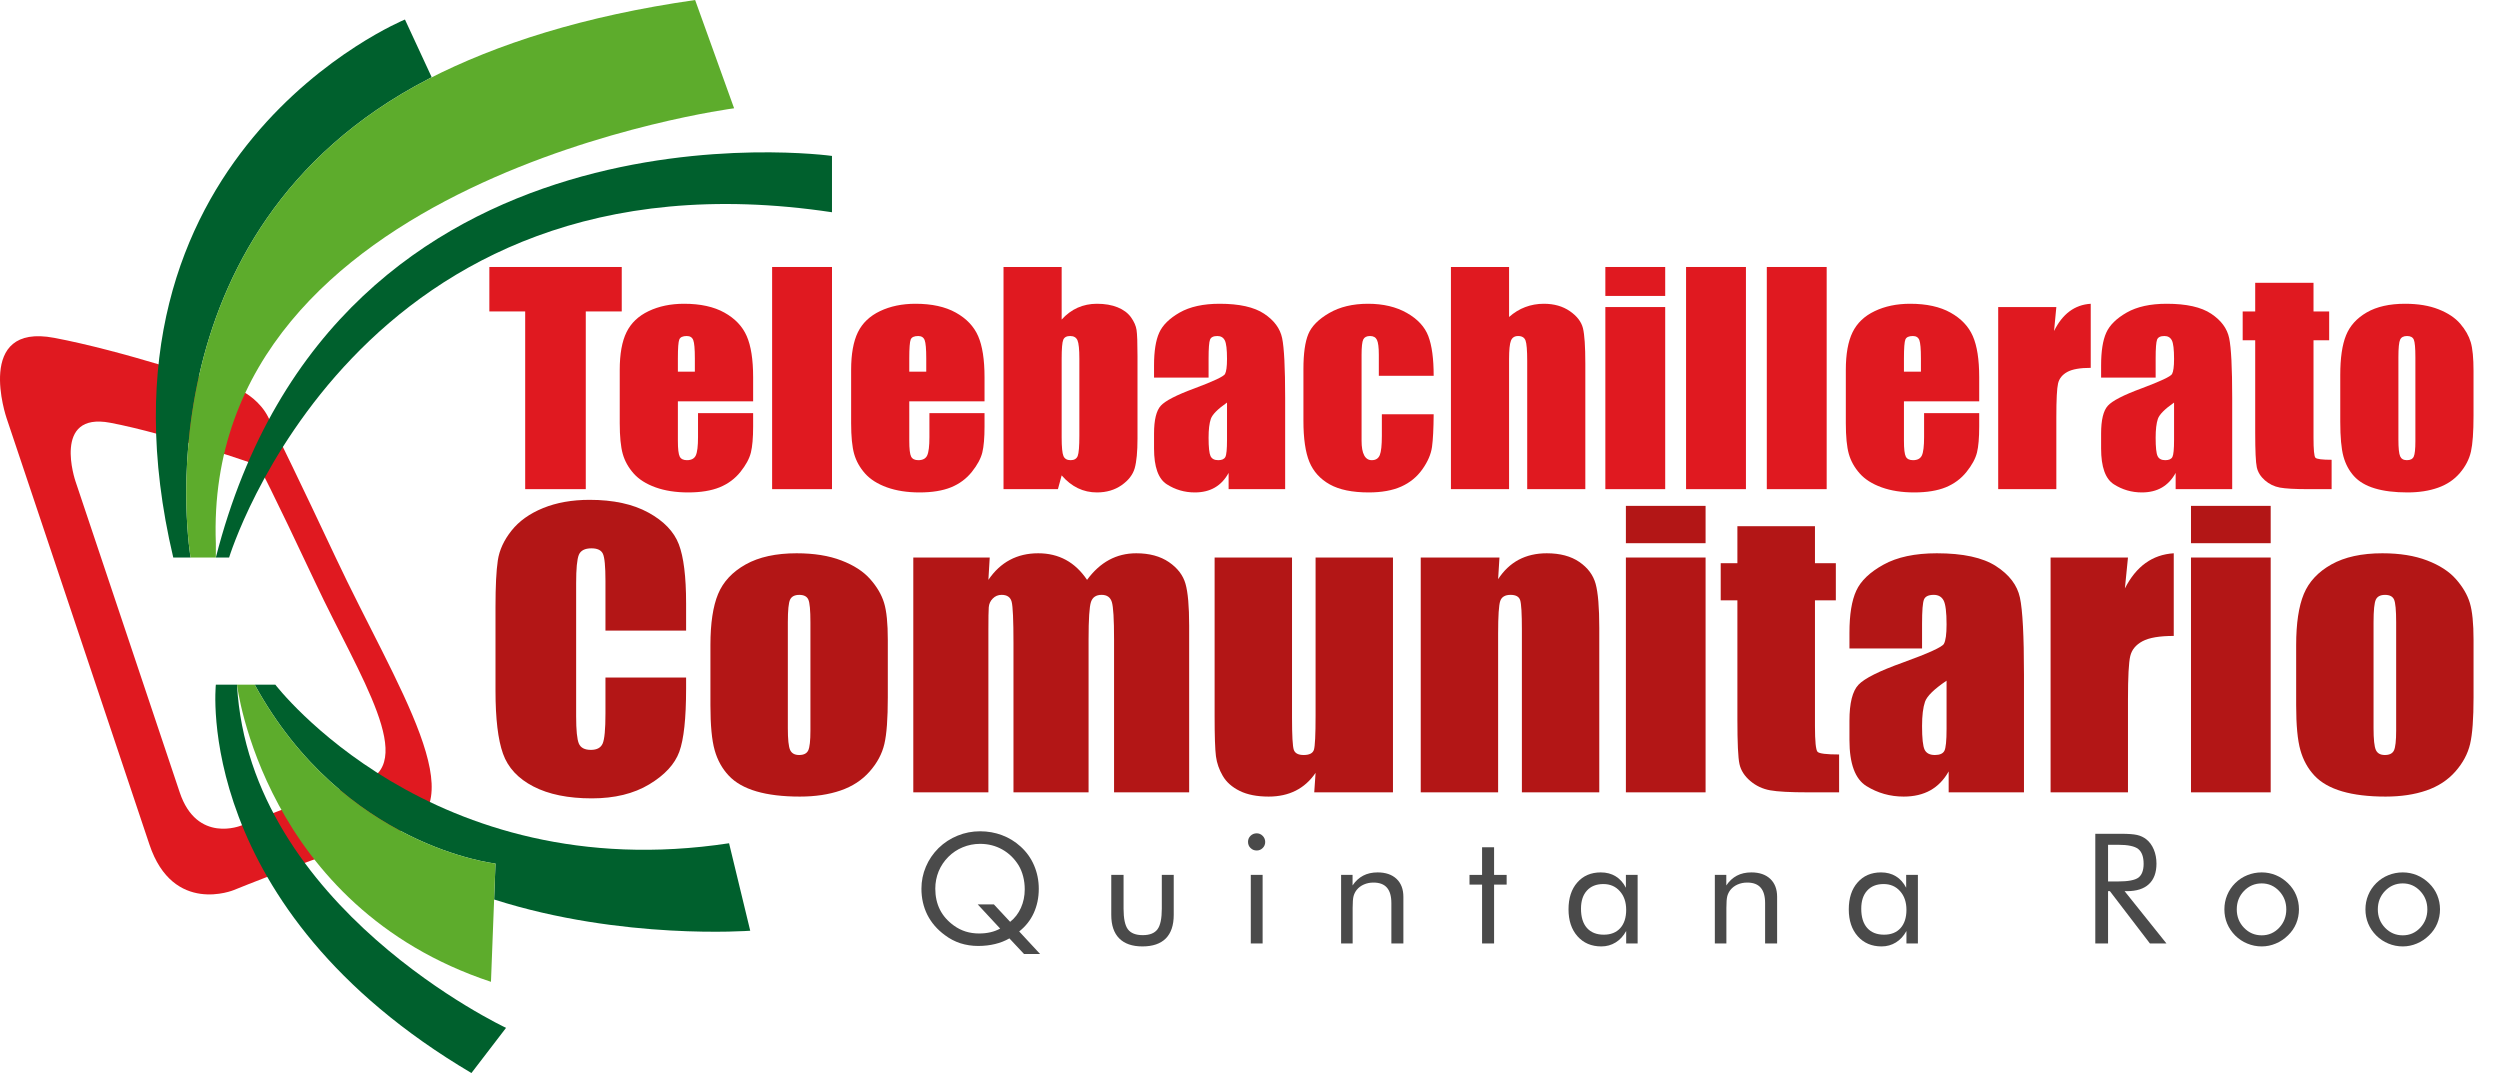
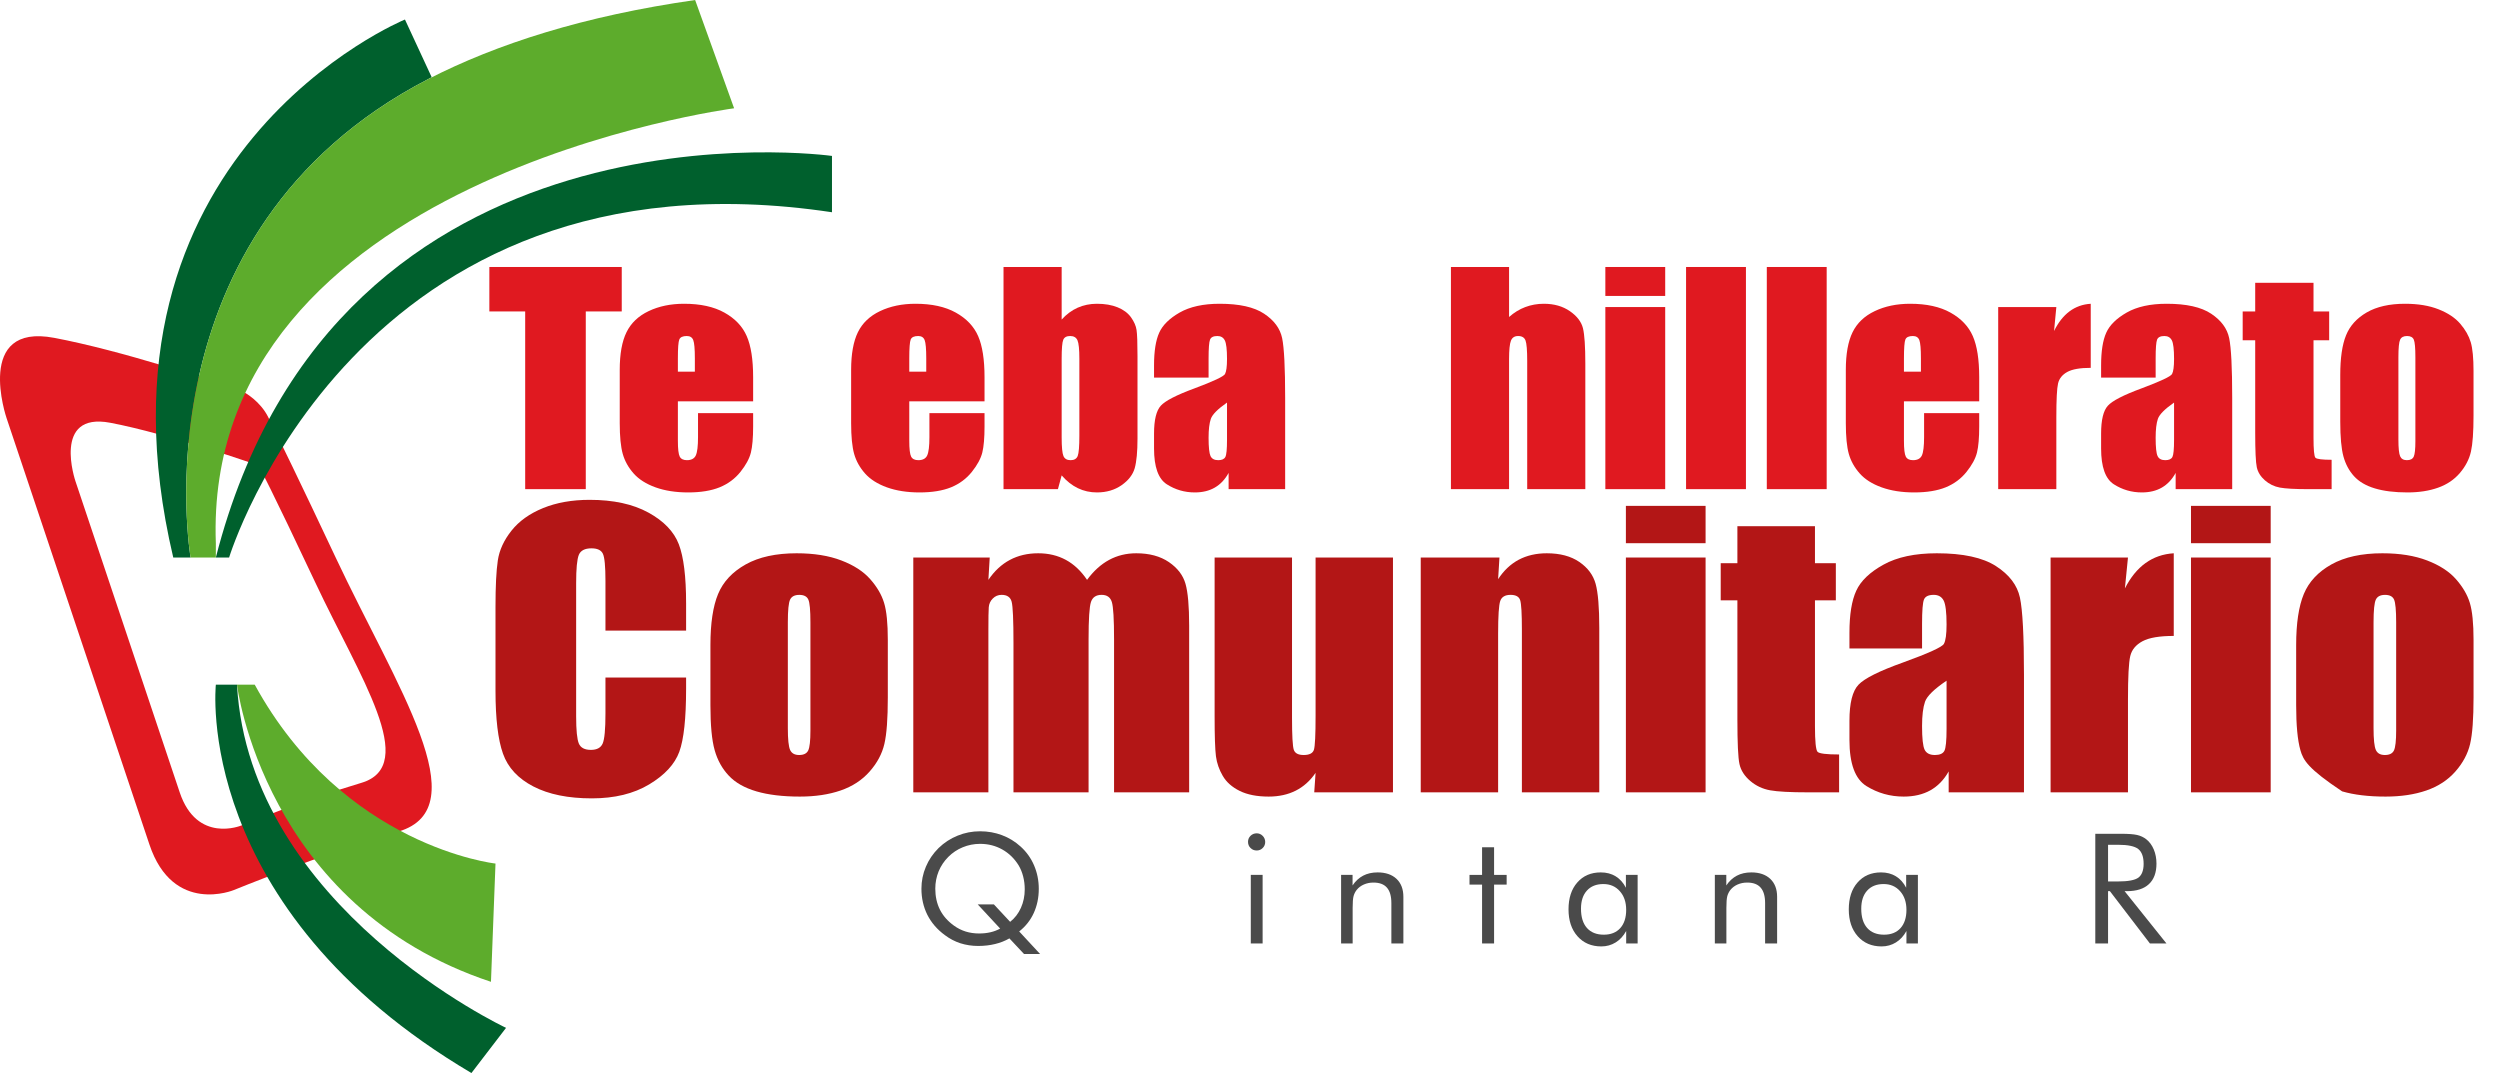
<svg xmlns="http://www.w3.org/2000/svg" xmlns:xlink="http://www.w3.org/1999/xlink" width="422.75pt" height="181.45pt" viewBox="0 0 422.75 181.45" version="1.1">
  <defs>
    <g>
      <symbol overflow="visible" id="glyph0-0">
        <path style="stroke:none;" d="M 1.297 4.594 L 1.297 -18.297 L 14.266 -18.297 L 14.266 4.594 Z M 2.75 3.141 L 12.828 3.141 L 12.828 -16.844 L 2.75 -16.844 Z M 2.75 3.141 " />
      </symbol>
      <symbol overflow="visible" id="glyph0-1">
        <path style="stroke:none;" d="M 13.625 -6.609 L 16.375 -3.656 C 17.164 -4.277 17.773 -5.07 18.203 -6.031 C 18.629 -6.988 18.844 -8.031 18.844 -9.156 C 18.844 -9.914 18.754 -10.641 18.578 -11.328 C 18.398 -12.023 18.145 -12.648 17.812 -13.203 C 17.102 -14.355 16.18 -15.254 15.047 -15.891 C 13.922 -16.523 12.668 -16.844 11.297 -16.844 C 10.266 -16.844 9.285 -16.648 8.359 -16.266 C 7.441 -15.891 6.629 -15.348 5.922 -14.641 C 5.211 -13.93 4.664 -13.113 4.281 -12.188 C 3.906 -11.258 3.719 -10.285 3.719 -9.266 C 3.719 -7.953 3.977 -6.77 4.5 -5.719 C 5.027 -4.676 5.82 -3.773 6.875 -3.016 C 7.477 -2.578 8.141 -2.242 8.859 -2.016 C 9.574 -1.797 10.328 -1.688 11.109 -1.688 C 11.805 -1.688 12.445 -1.754 13.031 -1.891 C 13.621 -2.023 14.176 -2.234 14.688 -2.516 L 10.891 -6.609 Z M 21.438 1.781 L 18.719 1.781 L 16.25 -0.859 C 15.508 -0.43 14.699 -0.113 13.828 0.094 C 12.953 0.309 11.996 0.422 10.969 0.422 C 9.926 0.422 8.926 0.27 7.969 -0.031 C 7.02 -0.34 6.145 -0.801 5.344 -1.406 C 4.039 -2.363 3.051 -3.508 2.375 -4.844 C 1.707 -6.184 1.375 -7.66 1.375 -9.266 C 1.375 -10.555 1.625 -11.789 2.125 -12.969 C 2.621 -14.152 3.344 -15.211 4.281 -16.141 C 5.227 -17.055 6.301 -17.754 7.5 -18.234 C 8.695 -18.723 9.961 -18.969 11.297 -18.969 C 12.605 -18.969 13.844 -18.746 15 -18.312 C 16.152 -17.883 17.203 -17.242 18.141 -16.391 C 19.137 -15.492 19.898 -14.43 20.422 -13.203 C 20.949 -11.973 21.219 -10.648 21.219 -9.234 C 21.219 -7.754 20.934 -6.395 20.375 -5.156 C 19.812 -3.926 18.988 -2.883 17.906 -2.031 Z M 21.438 1.781 " />
      </symbol>
      <symbol overflow="visible" id="glyph0-2">
-         <path style="stroke:none;" d="M 3.891 -11.594 L 3.891 -5.891 C 3.891 -4.223 4.133 -3.055 4.625 -2.391 C 5.121 -1.734 5.961 -1.406 7.141 -1.406 C 8.305 -1.406 9.133 -1.734 9.625 -2.391 C 10.113 -3.043 10.359 -4.211 10.359 -5.891 L 10.359 -11.594 L 12.375 -11.594 L 12.375 -4.828 C 12.375 -3.078 11.926 -1.746 11.031 -0.844 C 10.133 0.051 8.816 0.5 7.078 0.5 C 5.359 0.5 4.051 0.043 3.156 -0.859 C 2.258 -1.762 1.812 -3.086 1.812 -4.828 L 1.812 -11.594 Z M 3.891 -11.594 " />
-       </symbol>
+         </symbol>
      <symbol overflow="visible" id="glyph0-3">
        <path style="stroke:none;" d="M 1.656 -17.188 C 1.656 -17.582 1.797 -17.922 2.078 -18.203 C 2.367 -18.48 2.719 -18.625 3.125 -18.625 C 3.52 -18.625 3.859 -18.477 4.141 -18.188 C 4.418 -17.906 4.562 -17.559 4.562 -17.156 C 4.562 -16.758 4.418 -16.418 4.141 -16.141 C 3.859 -15.859 3.52 -15.719 3.125 -15.719 C 2.719 -15.719 2.367 -15.859 2.078 -16.141 C 1.797 -16.418 1.656 -16.77 1.656 -17.188 Z M 2.125 0 L 2.125 -11.594 L 4.125 -11.594 L 4.125 0 Z M 2.125 0 " />
      </symbol>
      <symbol overflow="visible" id="glyph0-4">
        <path style="stroke:none;" d="M 2.031 0 L 2.031 -11.594 L 3.969 -11.594 L 3.969 -9.812 C 4.465 -10.551 5.066 -11.102 5.766 -11.469 C 6.461 -11.832 7.273 -12.016 8.203 -12.016 C 9.566 -12.016 10.633 -11.648 11.406 -10.922 C 12.176 -10.191 12.562 -9.18 12.562 -7.891 L 12.562 0 L 10.531 0 L 10.531 -6.828 C 10.531 -8.004 10.277 -8.875 9.781 -9.438 C 9.289 -10.008 8.527 -10.297 7.5 -10.297 C 6.906 -10.297 6.363 -10.184 5.875 -9.969 C 5.395 -9.758 4.992 -9.457 4.672 -9.062 C 4.43 -8.758 4.254 -8.41 4.141 -8.016 C 4.035 -7.629 3.984 -6.957 3.984 -6 L 3.984 0 Z M 2.031 0 " />
      </symbol>
      <symbol overflow="visible" id="glyph0-5">
        <path style="stroke:none;" d="M 2.328 -9.953 L 0.203 -9.953 L 0.203 -11.594 L 2.328 -11.594 L 2.328 -16.266 L 4.359 -16.266 L 4.359 -11.594 L 6.484 -11.594 L 6.484 -9.953 L 4.359 -9.953 L 4.359 0 L 2.328 0 Z M 2.328 -9.953 " />
      </symbol>
      <symbol overflow="visible" id="glyph0-6">
        <path style="stroke:none;" d="M 10.891 -5.688 C 10.891 -6.996 10.527 -8.051 9.812 -8.844 C 9.102 -9.645 8.176 -10.047 7.031 -10.047 C 5.844 -10.047 4.914 -9.676 4.25 -8.938 C 3.582 -8.207 3.25 -7.184 3.25 -5.875 C 3.25 -4.469 3.582 -3.383 4.25 -2.625 C 4.926 -1.863 5.879 -1.484 7.109 -1.484 C 8.293 -1.484 9.223 -1.852 9.891 -2.594 C 10.555 -3.332 10.891 -4.363 10.891 -5.688 Z M 12.828 -11.594 L 12.828 0 L 10.891 0 L 10.891 -2.109 C 10.43 -1.266 9.836 -0.617 9.109 -0.172 C 8.391 0.273 7.582 0.5 6.688 0.5 C 5.02 0.5 3.676 -0.07 2.656 -1.219 C 1.645 -2.363 1.141 -3.879 1.141 -5.766 C 1.141 -7.668 1.633 -9.188 2.625 -10.312 C 3.613 -11.445 4.938 -12.016 6.594 -12.016 C 7.559 -12.016 8.398 -11.793 9.109 -11.359 C 9.824 -10.922 10.406 -10.273 10.844 -9.422 L 10.844 -11.594 Z M 12.828 -11.594 " />
      </symbol>
      <symbol overflow="visible" id="glyph0-7">
        <path style="stroke:none;" d="" />
      </symbol>
      <symbol overflow="visible" id="glyph0-8">
        <path style="stroke:none;" d="M 2.234 0 L 2.234 -18.547 L 6.594 -18.547 C 7.832 -18.547 8.738 -18.477 9.312 -18.344 C 9.895 -18.207 10.406 -17.965 10.844 -17.625 C 11.395 -17.195 11.82 -16.617 12.125 -15.891 C 12.426 -15.172 12.578 -14.371 12.578 -13.5 C 12.578 -11.977 12.148 -10.82 11.297 -10.031 C 10.453 -9.238 9.211 -8.844 7.578 -8.844 L 7.188 -8.844 L 14.266 0 L 11.469 0 L 4.703 -8.844 L 4.391 -8.844 L 4.391 0 Z M 4.391 -16.688 L 4.391 -10.484 L 6.062 -10.484 C 7.789 -10.484 8.945 -10.703 9.531 -11.141 C 10.113 -11.586 10.406 -12.363 10.406 -13.469 C 10.406 -14.652 10.102 -15.488 9.5 -15.969 C 8.906 -16.445 7.758 -16.688 6.062 -16.688 Z M 4.391 -16.688 " />
      </symbol>
      <symbol overflow="visible" id="glyph0-9">
-         <path style="stroke:none;" d="M 3.188 -5.766 C 3.188 -4.535 3.598 -3.492 4.422 -2.641 C 5.242 -1.797 6.238 -1.375 7.406 -1.375 C 8.559 -1.375 9.539 -1.797 10.344 -2.641 C 11.152 -3.492 11.562 -4.535 11.562 -5.766 C 11.562 -6.992 11.152 -8.031 10.344 -8.875 C 9.539 -9.727 8.559 -10.156 7.406 -10.156 C 6.227 -10.156 5.227 -9.727 4.406 -8.875 C 3.594 -8.031 3.188 -6.992 3.188 -5.766 Z M 1.094 -5.766 C 1.094 -6.617 1.25 -7.422 1.562 -8.172 C 1.871 -8.93 2.328 -9.609 2.922 -10.203 C 3.523 -10.793 4.207 -11.242 4.969 -11.547 C 5.727 -11.855 6.539 -12.016 7.406 -12.016 C 8.246 -12.016 9.047 -11.855 9.797 -11.547 C 10.555 -11.234 11.242 -10.773 11.859 -10.172 C 12.461 -9.586 12.922 -8.914 13.234 -8.156 C 13.543 -7.406 13.703 -6.605 13.703 -5.766 C 13.703 -4.922 13.543 -4.121 13.234 -3.375 C 12.922 -2.625 12.461 -1.957 11.859 -1.375 C 11.242 -0.77 10.551 -0.305 9.781 0.016 C 9.02 0.336 8.227 0.5 7.406 0.5 C 6.551 0.5 5.738 0.336 4.969 0.016 C 4.207 -0.293 3.523 -0.75 2.922 -1.344 C 2.328 -1.945 1.871 -2.617 1.562 -3.359 C 1.25 -4.105 1.094 -4.91 1.094 -5.766 Z M 1.094 -5.766 " />
-       </symbol>
+         </symbol>
    </g>
    <clipPath id="clip1">
      <path d="M 36 115 L 86 115 L 86 181.449 L 36 181.449 Z M 36 115 " />
    </clipPath>
  </defs>
  <g id="surface1">
    <path style=" stroke:none;fill-rule:nonzero;fill:rgb(70.2%,8.6%,8.6%);fill-opacity:1;" d="M 116.02 106.637 L 102.383 106.637 L 102.383 98.215 C 102.383 95.77 102.238 94.238 101.945 93.633 C 101.656 93.027 101.012 92.723 100.02 92.723 C 98.895 92.723 98.184 93.094 97.879 93.828 C 97.578 94.566 97.426 96.164 97.426 98.617 L 97.426 121.117 C 97.426 123.473 97.578 125.008 97.879 125.727 C 98.184 126.445 98.863 126.805 99.922 126.805 C 100.938 126.805 101.602 126.445 101.914 125.723 C 102.227 125.004 102.383 123.312 102.383 120.656 L 102.383 114.566 L 116.02 114.566 L 116.02 116.453 C 116.02 121.469 115.637 125.023 114.871 127.121 C 114.105 129.219 112.41 131.059 109.785 132.637 C 107.16 134.215 103.926 135.004 100.086 135.004 C 96.086 135.004 92.793 134.336 90.203 132.996 C 87.613 131.66 85.895 129.812 85.055 127.445 C 84.211 125.082 83.789 121.527 83.789 116.781 L 83.789 102.629 C 83.789 99.137 83.918 96.52 84.18 94.773 C 84.438 93.027 85.211 91.348 86.496 89.73 C 87.781 88.113 89.559 86.844 91.84 85.914 C 94.117 84.988 96.734 84.523 99.695 84.523 C 103.711 84.523 107.023 85.238 109.641 86.676 C 112.254 88.109 113.969 89.898 114.789 92.039 C 115.609 94.18 116.02 97.512 116.02 102.035 " />
    <path style=" stroke:none;fill-rule:nonzero;fill:rgb(70.2%,8.6%,8.6%);fill-opacity:1;" d="M 137.043 105.23 C 137.043 103.195 136.926 101.914 136.688 101.387 C 136.449 100.855 135.941 100.594 135.164 100.594 C 134.387 100.594 133.871 100.855 133.609 101.387 C 133.352 101.914 133.223 103.195 133.223 105.23 L 133.223 123.152 C 133.223 125.027 133.352 126.25 133.609 126.82 C 133.871 127.387 134.379 127.672 135.133 127.672 C 135.91 127.672 136.422 127.414 136.672 126.895 C 136.918 126.375 137.043 125.258 137.043 123.543 Z M 150.129 108.223 L 150.129 117.945 C 150.129 121.52 149.938 124.137 149.547 125.801 C 149.16 127.469 148.328 129.023 147.051 130.469 C 145.777 131.914 144.145 132.984 142.145 133.672 C 140.148 134.359 137.855 134.703 135.262 134.703 C 132.367 134.703 129.918 134.41 127.91 133.82 C 125.898 133.23 124.34 132.344 123.23 131.156 C 122.113 129.969 121.32 128.535 120.848 126.848 C 120.371 125.164 120.133 122.637 120.133 119.266 L 120.133 109.09 C 120.133 105.398 120.566 102.516 121.43 100.441 C 122.293 98.367 123.848 96.703 126.094 95.445 C 128.34 94.188 131.215 93.559 134.711 93.559 C 137.648 93.559 140.172 93.965 142.273 94.773 C 144.379 95.578 146.004 96.633 147.148 97.93 C 148.297 99.227 149.078 100.562 149.496 101.938 C 149.922 103.316 150.129 105.41 150.129 108.223 " />
    <path style=" stroke:none;fill-rule:nonzero;fill:rgb(70.2%,8.6%,8.6%);fill-opacity:1;" d="M 167.363 94.277 L 167.137 98.055 C 168.152 96.559 169.359 95.434 170.766 94.684 C 172.168 93.934 173.766 93.559 175.559 93.559 C 179.059 93.559 181.809 95.059 183.82 98.055 C 184.922 96.559 186.16 95.434 187.543 94.684 C 188.926 93.934 190.461 93.559 192.145 93.559 C 194.367 93.559 196.211 94.059 197.668 95.055 C 199.125 96.055 200.059 97.277 200.469 98.723 C 200.879 100.168 201.086 102.516 201.086 105.77 L 201.086 133.984 L 188.387 133.984 L 188.387 108.102 C 188.387 104.711 188.262 102.609 188.012 101.805 C 187.766 100.996 187.188 100.59 186.281 100.59 C 185.352 100.59 184.754 100.992 184.484 101.789 C 184.215 102.586 184.078 104.691 184.078 108.102 L 184.078 133.984 L 171.379 133.984 L 171.379 108.762 C 171.379 104.871 171.277 102.535 171.07 101.758 C 170.867 100.98 170.301 100.59 169.371 100.59 C 168.789 100.59 168.289 100.797 167.883 101.207 C 167.473 101.613 167.242 102.113 167.199 102.703 C 167.156 103.289 167.137 104.543 167.137 106.457 L 167.137 133.984 L 154.438 133.984 L 154.438 94.277 " />
    <path style=" stroke:none;fill-rule:nonzero;fill:rgb(70.2%,8.6%,8.6%);fill-opacity:1;" d="M 235.551 94.277 L 235.551 133.984 L 222.238 133.984 L 222.465 130.688 C 221.555 132.023 220.438 133.027 219.109 133.699 C 217.781 134.367 216.254 134.703 214.527 134.703 C 212.562 134.703 210.93 134.383 209.637 133.746 C 208.34 133.105 207.383 132.258 206.77 131.203 C 206.152 130.145 205.77 129.043 205.617 127.895 C 205.469 126.75 205.391 124.469 205.391 121.059 L 205.391 94.277 L 218.48 94.277 L 218.48 121.297 C 218.48 124.391 218.582 126.227 218.785 126.805 C 218.992 127.383 219.547 127.672 220.453 127.672 C 221.426 127.672 222.004 127.371 222.188 126.773 C 222.371 126.176 222.465 124.25 222.465 121 L 222.465 94.277 " />
    <path style=" stroke:none;fill-rule:nonzero;fill:rgb(70.2%,8.6%,8.6%);fill-opacity:1;" d="M 253.559 94.277 L 253.332 97.938 C 254.285 96.477 255.445 95.383 256.816 94.652 C 258.188 93.926 259.77 93.559 261.562 93.559 C 263.809 93.559 265.645 94.051 267.066 95.027 C 268.492 96.004 269.41 97.234 269.82 98.723 C 270.23 100.207 270.438 102.688 270.438 106.156 L 270.438 133.984 L 257.352 133.984 L 257.352 106.484 C 257.352 103.754 257.254 102.09 257.059 101.488 C 256.863 100.891 256.324 100.59 255.438 100.59 C 254.512 100.59 253.926 100.938 253.691 101.625 C 253.453 102.312 253.332 104.152 253.332 107.145 L 253.332 133.984 L 240.246 133.984 L 240.246 94.277 " />
    <path style=" stroke:none;fill-rule:nonzero;fill:rgb(70.2%,8.6%,8.6%);fill-opacity:1;" d="M 288.414 133.984 L 274.938 133.984 L 274.938 94.277 L 288.414 94.277 Z M 288.414 91.855 L 274.938 91.855 L 274.938 85.543 L 288.414 85.543 Z M 288.414 91.855 " />
    <path style=" stroke:none;fill-rule:nonzero;fill:rgb(70.2%,8.6%,8.6%);fill-opacity:1;" d="M 306.91 88.98 L 306.91 95.234 L 310.441 95.234 L 310.441 101.52 L 306.91 101.52 L 306.91 122.766 C 306.91 125.379 307.059 126.832 307.348 127.133 C 307.641 127.434 308.855 127.582 310.992 127.582 L 310.992 133.984 L 305.715 133.984 C 302.734 133.984 300.605 133.871 299.332 133.641 C 298.059 133.41 296.934 132.883 295.965 132.055 C 294.992 131.227 294.387 130.281 294.148 129.215 C 293.91 128.145 293.793 125.637 293.793 121.688 L 293.793 101.52 L 290.973 101.52 L 290.973 95.234 L 293.793 95.234 L 293.793 88.98 " />
    <path style=" stroke:none;fill-rule:nonzero;fill:rgb(70.2%,8.6%,8.6%);fill-opacity:1;" d="M 329.164 115.105 C 327.07 116.52 325.855 117.707 325.52 118.664 C 325.188 119.625 325.02 121 325.02 122.793 C 325.02 124.848 325.164 126.176 325.453 126.773 C 325.746 127.371 326.324 127.672 327.188 127.672 C 328.008 127.672 328.547 127.438 328.793 126.969 C 329.039 126.5 329.164 125.27 329.164 123.273 Z M 325.02 109.656 L 312.742 109.656 L 312.742 106.996 C 312.742 103.922 313.125 101.555 313.895 99.887 C 314.656 98.223 316.195 96.75 318.508 95.477 C 320.816 94.199 323.82 93.559 327.516 93.559 C 331.938 93.559 335.273 94.281 337.52 95.73 C 339.77 97.176 341.117 98.953 341.57 101.055 C 342.023 103.16 342.254 107.492 342.254 114.059 L 342.254 133.984 L 329.52 133.984 L 329.52 130.449 C 328.723 131.867 327.691 132.93 326.43 133.641 C 325.164 134.348 323.66 134.703 321.91 134.703 C 319.621 134.703 317.52 134.109 315.609 132.922 C 313.699 131.734 312.742 129.137 312.742 125.129 L 312.742 121.867 C 312.742 118.895 313.25 116.871 314.266 115.793 C 315.277 114.715 317.797 113.457 321.812 112.023 C 326.109 110.465 328.41 109.418 328.711 108.879 C 329.016 108.34 329.164 107.246 329.164 105.59 C 329.164 103.516 328.996 102.164 328.664 101.535 C 328.328 100.906 327.77 100.59 326.996 100.59 C 326.109 100.59 325.559 100.855 325.344 101.383 C 325.129 101.914 325.02 103.285 325.02 105.5 " />
    <path style=" stroke:none;fill-rule:nonzero;fill:rgb(70.2%,8.6%,8.6%);fill-opacity:1;" d="M 359.84 94.277 L 359.32 99.5 C 361.223 95.762 363.977 93.781 367.582 93.559 L 367.582 107.535 C 365.184 107.535 363.426 107.832 362.301 108.43 C 361.18 109.031 360.488 109.863 360.23 110.93 C 359.969 111.996 359.84 114.457 359.84 118.305 L 359.84 133.984 L 346.754 133.984 L 346.754 94.277 " />
    <path style=" stroke:none;fill-rule:nonzero;fill:rgb(70.2%,8.6%,8.6%);fill-opacity:1;" d="M 383.973 133.984 L 370.496 133.984 L 370.496 94.277 L 383.973 94.277 Z M 383.973 91.855 L 370.496 91.855 L 370.496 85.543 L 383.973 85.543 Z M 383.973 91.855 " />
-     <path style=" stroke:none;fill-rule:nonzero;fill:rgb(70.2%,8.6%,8.6%);fill-opacity:1;" d="M 405.191 105.23 C 405.191 103.195 405.07 101.914 404.836 101.387 C 404.598 100.855 404.09 100.594 403.312 100.594 C 402.535 100.594 402.016 100.855 401.758 101.387 C 401.5 101.914 401.367 103.195 401.367 105.23 L 401.367 123.152 C 401.367 125.027 401.5 126.25 401.758 126.82 C 402.016 127.387 402.523 127.672 403.281 127.672 C 404.059 127.672 404.57 127.414 404.82 126.895 C 405.066 126.375 405.191 125.258 405.191 123.543 Z M 418.277 108.223 L 418.277 117.945 C 418.277 121.52 418.086 124.137 417.695 125.801 C 417.305 127.469 416.473 129.023 415.199 130.469 C 413.926 131.914 412.289 132.984 410.293 133.672 C 408.297 134.359 406 134.703 403.41 134.703 C 400.516 134.703 398.066 134.41 396.055 133.82 C 394.047 133.23 392.488 132.344 391.375 131.156 C 390.262 129.969 389.469 128.535 388.996 126.848 C 388.52 125.164 388.281 122.637 388.281 119.266 L 388.281 109.09 C 388.281 105.398 388.715 102.516 389.578 100.441 C 390.441 98.367 391.996 96.703 394.242 95.445 C 396.488 94.188 399.359 93.559 402.859 93.559 C 405.797 93.559 408.316 93.965 410.422 94.773 C 412.527 95.578 414.152 96.633 415.297 97.93 C 416.441 99.227 417.227 100.562 417.645 101.938 C 418.066 103.316 418.277 105.41 418.277 108.223 " />
+     <path style=" stroke:none;fill-rule:nonzero;fill:rgb(70.2%,8.6%,8.6%);fill-opacity:1;" d="M 405.191 105.23 C 405.191 103.195 405.07 101.914 404.836 101.387 C 404.598 100.855 404.09 100.594 403.312 100.594 C 402.535 100.594 402.016 100.855 401.758 101.387 C 401.5 101.914 401.367 103.195 401.367 105.23 L 401.367 123.152 C 401.367 125.027 401.5 126.25 401.758 126.82 C 402.016 127.387 402.523 127.672 403.281 127.672 C 404.059 127.672 404.57 127.414 404.82 126.895 C 405.066 126.375 405.191 125.258 405.191 123.543 Z M 418.277 108.223 L 418.277 117.945 C 418.277 121.52 418.086 124.137 417.695 125.801 C 417.305 127.469 416.473 129.023 415.199 130.469 C 413.926 131.914 412.289 132.984 410.293 133.672 C 408.297 134.359 406 134.703 403.41 134.703 C 400.516 134.703 398.066 134.41 396.055 133.82 C 390.262 129.969 389.469 128.535 388.996 126.848 C 388.52 125.164 388.281 122.637 388.281 119.266 L 388.281 109.09 C 388.281 105.398 388.715 102.516 389.578 100.441 C 390.441 98.367 391.996 96.703 394.242 95.445 C 396.488 94.188 399.359 93.559 402.859 93.559 C 405.797 93.559 408.316 93.965 410.422 94.773 C 412.527 95.578 414.152 96.633 415.297 97.93 C 416.441 99.227 417.227 100.562 417.645 101.938 C 418.066 103.316 418.277 105.41 418.277 108.223 " />
    <path style=" stroke:none;fill-rule:nonzero;fill:rgb(87.799%,9.799%,12.5%);fill-opacity:1;" d="M 105.137 45.148 L 105.137 52.664 L 99.055 52.664 L 99.055 82.715 L 88.809 82.715 L 88.809 52.664 L 82.75 52.664 L 82.75 45.148 " />
    <path style=" stroke:none;fill-rule:nonzero;fill:rgb(87.799%,9.799%,12.5%);fill-opacity:1;" d="M 117.5 62.852 L 117.5 60.602 C 117.5 59.008 117.41 57.98 117.23 57.516 C 117.055 57.051 116.688 56.82 116.137 56.82 C 115.453 56.82 115.031 57.016 114.871 57.41 C 114.707 57.805 114.629 58.867 114.629 60.602 L 114.629 62.852 Z M 127.355 67.863 L 114.629 67.863 L 114.629 74.523 C 114.629 75.914 114.734 76.812 114.945 77.215 C 115.156 77.617 115.562 77.816 116.16 77.816 C 116.906 77.816 117.406 77.551 117.656 77.02 C 117.91 76.484 118.035 75.449 118.035 73.922 L 118.035 69.859 L 127.355 69.859 L 127.355 72.133 C 127.355 74.035 127.227 75.496 126.977 76.52 C 126.727 77.539 126.137 78.629 125.215 79.789 C 124.289 80.949 123.117 81.82 121.695 82.402 C 120.277 82.98 118.496 83.27 116.355 83.27 C 114.277 83.27 112.445 82.984 110.855 82.414 C 109.266 81.84 108.027 81.055 107.145 80.059 C 106.262 79.059 105.648 77.961 105.309 76.762 C 104.969 75.562 104.797 73.82 104.797 71.531 L 104.797 62.551 C 104.797 59.859 105.176 57.734 105.941 56.18 C 106.703 54.625 107.953 53.434 109.688 52.609 C 111.422 51.781 113.418 51.367 115.676 51.367 C 118.434 51.367 120.707 51.863 122.5 52.863 C 124.293 53.859 125.551 55.184 126.27 56.832 C 126.992 58.477 127.355 60.797 127.355 63.781 " />
-     <path style=" stroke:none;fill-rule:nonzero;fill:rgb(87.799%,9.799%,12.5%);fill-opacity:1;" d="M 130.566 82.715 L 140.691 82.715 L 140.691 45.148 L 130.566 45.148 Z M 130.566 82.715 " />
    <path style=" stroke:none;fill-rule:nonzero;fill:rgb(87.799%,9.799%,12.5%);fill-opacity:1;" d="M 156.629 62.852 L 156.629 60.602 C 156.629 59.008 156.539 57.98 156.359 57.516 C 156.184 57.051 155.816 56.82 155.266 56.82 C 154.586 56.82 154.164 57.016 154 57.41 C 153.84 57.805 153.758 58.867 153.758 60.602 L 153.758 62.852 Z M 166.484 67.863 L 153.758 67.863 L 153.758 74.523 C 153.758 75.914 153.863 76.812 154.074 77.215 C 154.285 77.617 154.691 77.816 155.289 77.816 C 156.035 77.816 156.535 77.551 156.785 77.02 C 157.039 76.484 157.164 75.449 157.164 73.922 L 157.164 69.859 L 166.484 69.859 L 166.484 72.133 C 166.484 74.035 166.359 75.496 166.109 76.52 C 165.855 77.539 165.27 78.629 164.344 79.789 C 163.418 80.949 162.246 81.82 160.828 82.402 C 159.406 82.98 157.629 83.27 155.484 83.27 C 153.41 83.27 151.574 82.984 149.984 82.414 C 148.395 81.84 147.16 81.055 146.273 80.059 C 145.391 79.059 144.777 77.961 144.438 76.762 C 144.098 75.562 143.926 73.82 143.926 71.531 L 143.926 62.551 C 143.926 59.859 144.309 57.734 145.07 56.18 C 145.832 54.625 147.082 53.434 148.816 52.609 C 150.555 51.781 152.551 51.367 154.805 51.367 C 157.562 51.367 159.836 51.863 161.629 52.863 C 163.422 53.859 164.68 55.184 165.402 56.832 C 166.121 58.477 166.484 60.797 166.484 63.781 " />
    <path style=" stroke:none;fill-rule:nonzero;fill:rgb(87.799%,9.799%,12.5%);fill-opacity:1;" d="M 182.52 60.672 C 182.52 59.078 182.414 58.035 182.203 57.551 C 181.992 57.062 181.578 56.82 180.965 56.82 C 180.363 56.82 179.973 57.031 179.797 57.457 C 179.617 57.883 179.527 58.953 179.527 60.672 L 179.527 73.941 C 179.527 75.598 179.629 76.656 179.832 77.121 C 180.035 77.586 180.438 77.816 181.035 77.816 C 181.652 77.816 182.055 77.578 182.242 77.098 C 182.426 76.621 182.52 75.469 182.52 73.641 Z M 179.527 45.148 L 179.527 54.039 C 180.34 53.141 181.242 52.473 182.242 52.027 C 183.238 51.59 184.32 51.367 185.488 51.367 C 186.836 51.367 188.004 51.566 188.992 51.969 C 189.98 52.371 190.738 52.938 191.258 53.664 C 191.773 54.391 192.09 55.102 192.191 55.797 C 192.297 56.492 192.352 57.98 192.352 60.254 L 192.352 74.129 C 192.352 76.387 192.191 78.07 191.879 79.176 C 191.562 80.281 190.816 81.238 189.648 82.055 C 188.48 82.863 187.098 83.27 185.488 83.27 C 184.34 83.27 183.262 83.031 182.266 82.551 C 181.27 82.07 180.355 81.348 179.527 80.387 L 178.895 82.715 L 169.695 82.715 L 169.695 45.148 " />
    <path style=" stroke:none;fill-rule:nonzero;fill:rgb(87.799%,9.799%,12.5%);fill-opacity:1;" d="M 207.488 68.074 C 205.914 69.172 205.004 70.094 204.75 70.836 C 204.496 71.574 204.371 72.645 204.371 74.035 C 204.371 75.629 204.484 76.656 204.699 77.121 C 204.922 77.586 205.355 77.816 206.004 77.816 C 206.621 77.816 207.02 77.637 207.207 77.273 C 207.395 76.91 207.488 75.953 207.488 74.406 Z M 204.371 63.852 L 195.148 63.852 L 195.148 61.785 C 195.148 59.402 195.438 57.566 196.016 56.273 C 196.59 54.984 197.746 53.844 199.48 52.852 C 201.219 51.863 203.473 51.367 206.246 51.367 C 209.57 51.367 212.078 51.926 213.766 53.051 C 215.453 54.172 216.469 55.547 216.809 57.18 C 217.148 58.812 217.32 62.172 217.32 67.262 L 217.32 82.715 L 207.758 82.715 L 207.758 79.969 C 207.156 81.07 206.383 81.895 205.43 82.445 C 204.484 82.996 203.352 83.27 202.039 83.27 C 200.316 83.27 198.738 82.812 197.305 81.891 C 195.867 80.969 195.148 78.953 195.148 75.848 L 195.148 73.316 C 195.148 71.012 195.531 69.441 196.293 68.605 C 197.055 67.77 198.945 66.797 201.965 65.684 C 205.191 64.477 206.922 63.664 207.148 63.246 C 207.375 62.828 207.488 61.977 207.488 60.695 C 207.488 59.086 207.363 58.035 207.109 57.551 C 206.859 57.062 206.441 56.82 205.855 56.82 C 205.191 56.82 204.777 57.023 204.617 57.434 C 204.453 57.844 204.371 58.906 204.371 60.625 " />
-     <path style=" stroke:none;fill-rule:nonzero;fill:rgb(87.799%,9.799%,12.5%);fill-opacity:1;" d="M 242.434 63.547 L 233.16 63.547 L 233.16 59.996 C 233.16 58.762 233.055 57.922 232.844 57.48 C 232.633 57.039 232.242 56.82 231.676 56.82 C 231.109 56.82 230.727 57.012 230.531 57.398 C 230.34 57.785 230.242 58.652 230.242 59.996 L 230.242 74.523 C 230.242 75.621 230.387 76.445 230.68 76.992 C 230.973 77.543 231.402 77.816 231.969 77.816 C 232.633 77.816 233.082 77.531 233.32 76.961 C 233.555 76.387 233.672 75.305 233.672 73.711 L 233.672 70.047 L 242.434 70.047 C 242.414 72.504 242.324 74.348 242.152 75.578 C 241.98 76.809 241.438 78.07 240.523 79.359 C 239.605 80.652 238.41 81.629 236.934 82.285 C 235.457 82.941 233.633 83.27 231.457 83.27 C 228.684 83.27 226.484 82.82 224.863 81.914 C 223.242 81.008 222.094 79.738 221.418 78.109 C 220.746 76.477 220.41 74.16 220.41 71.16 L 220.41 62.41 C 220.41 59.797 220.684 57.824 221.238 56.492 C 221.789 55.164 222.965 53.977 224.766 52.934 C 226.566 51.891 228.758 51.367 231.336 51.367 C 233.898 51.367 236.09 51.887 237.906 52.922 C 239.723 53.957 240.934 55.266 241.531 56.844 C 242.133 58.422 242.434 60.656 242.434 63.547 " />
    <path style=" stroke:none;fill-rule:nonzero;fill:rgb(87.799%,9.799%,12.5%);fill-opacity:1;" d="M 255.184 45.148 L 255.184 53.602 C 256.027 52.855 256.938 52.297 257.922 51.926 C 258.902 51.555 259.953 51.367 261.07 51.367 C 262.789 51.367 264.258 51.785 265.465 52.617 C 266.672 53.453 267.41 54.418 267.68 55.508 C 267.945 56.598 268.078 58.59 268.078 61.484 L 268.078 82.715 L 258.25 82.715 L 258.25 61.043 C 258.25 59.246 258.156 58.094 257.969 57.586 C 257.781 57.074 257.363 56.82 256.715 56.82 C 256.117 56.82 255.711 57.082 255.5 57.609 C 255.289 58.133 255.184 59.18 255.184 60.738 L 255.184 82.715 L 245.352 82.715 L 245.352 45.148 " />
    <path style=" stroke:none;fill-rule:nonzero;fill:rgb(87.799%,9.799%,12.5%);fill-opacity:1;" d="M 281.586 82.715 L 271.465 82.715 L 271.465 51.922 L 281.586 51.922 Z M 281.586 50.043 L 271.465 50.043 L 271.465 45.148 L 281.586 45.148 Z M 281.586 50.043 " />
    <path style=" stroke:none;fill-rule:nonzero;fill:rgb(87.799%,9.799%,12.5%);fill-opacity:1;" d="M 285.113 82.715 L 295.238 82.715 L 295.238 45.148 L 285.113 45.148 Z M 285.113 82.715 " />
    <path style=" stroke:none;fill-rule:nonzero;fill:rgb(87.799%,9.799%,12.5%);fill-opacity:1;" d="M 298.766 82.715 L 308.891 82.715 L 308.891 45.148 L 298.766 45.148 Z M 298.766 82.715 " />
    <path style=" stroke:none;fill-rule:nonzero;fill:rgb(87.799%,9.799%,12.5%);fill-opacity:1;" d="M 324.828 62.852 L 324.828 60.602 C 324.828 59.008 324.738 57.98 324.562 57.516 C 324.383 57.051 324.02 56.82 323.469 56.82 C 322.785 56.82 322.363 57.016 322.199 57.41 C 322.039 57.805 321.957 58.867 321.957 60.602 L 321.957 62.852 Z M 334.684 67.863 L 321.957 67.863 L 321.957 74.523 C 321.957 75.914 322.062 76.812 322.273 77.215 C 322.484 77.617 322.891 77.816 323.492 77.816 C 324.238 77.816 324.734 77.551 324.988 77.02 C 325.238 76.484 325.363 75.449 325.363 73.922 L 325.363 69.859 L 334.684 69.859 L 334.684 72.133 C 334.684 74.035 334.559 75.496 334.309 76.52 C 334.059 77.539 333.469 78.629 332.543 79.789 C 331.617 80.949 330.445 81.82 329.027 82.402 C 327.605 82.98 325.828 83.27 323.684 83.27 C 321.609 83.27 319.777 82.984 318.188 82.414 C 316.598 81.84 315.359 81.055 314.477 80.059 C 313.59 79.059 312.977 77.961 312.637 76.762 C 312.297 75.562 312.129 73.82 312.129 71.531 L 312.129 62.551 C 312.129 59.859 312.508 57.734 313.27 56.18 C 314.031 54.625 315.281 53.434 317.02 52.609 C 318.754 51.781 320.746 51.367 323.004 51.367 C 325.762 51.367 328.039 51.863 329.828 52.863 C 331.621 53.859 332.879 55.184 333.602 56.832 C 334.324 58.477 334.684 60.797 334.684 63.781 " />
    <path style=" stroke:none;fill-rule:nonzero;fill:rgb(87.799%,9.799%,12.5%);fill-opacity:1;" d="M 347.727 51.922 L 347.34 55.973 C 348.766 53.074 350.832 51.535 353.543 51.367 L 353.543 62.203 C 351.742 62.203 350.422 62.434 349.578 62.898 C 348.734 63.363 348.215 64.008 348.02 64.836 C 347.824 65.664 347.727 67.57 347.727 70.555 L 347.727 82.715 L 337.895 82.715 L 337.895 51.922 " />
    <path style=" stroke:none;fill-rule:nonzero;fill:rgb(87.799%,9.799%,12.5%);fill-opacity:1;" d="M 367.633 68.074 C 366.059 69.172 365.148 70.094 364.895 70.836 C 364.645 71.574 364.52 72.645 364.52 74.035 C 364.52 75.629 364.629 76.656 364.848 77.121 C 365.066 77.586 365.5 77.816 366.148 77.816 C 366.766 77.816 367.168 77.637 367.355 77.273 C 367.539 76.91 367.633 75.953 367.633 74.406 Z M 364.52 63.852 L 355.297 63.852 L 355.297 61.785 C 355.297 59.402 355.582 57.566 356.16 56.273 C 356.734 54.984 357.891 53.844 359.629 52.852 C 361.363 51.863 363.617 51.367 366.391 51.367 C 369.719 51.367 372.223 51.926 373.91 53.051 C 375.598 54.172 376.613 55.547 376.953 57.18 C 377.293 58.812 377.465 62.172 377.465 67.262 L 377.465 82.715 L 367.902 82.715 L 367.902 79.969 C 367.301 81.07 366.527 81.895 365.578 82.445 C 364.629 82.996 363.496 83.27 362.184 83.27 C 360.461 83.27 358.887 82.812 357.449 81.891 C 356.016 80.969 355.297 78.953 355.297 75.848 L 355.297 73.316 C 355.297 71.012 355.676 69.441 356.441 68.605 C 357.199 67.77 359.094 66.797 362.109 65.684 C 365.336 64.477 367.066 63.664 367.293 63.246 C 367.52 62.828 367.633 61.977 367.633 60.695 C 367.633 59.086 367.508 58.035 367.258 57.551 C 367.004 57.062 366.586 56.82 366.004 56.82 C 365.336 56.82 364.926 57.023 364.762 57.434 C 364.602 57.844 364.52 58.906 364.52 60.625 " />
    <path style=" stroke:none;fill-rule:nonzero;fill:rgb(87.799%,9.799%,12.5%);fill-opacity:1;" d="M 391.215 47.816 L 391.215 52.668 L 393.863 52.668 L 393.863 57.539 L 391.215 57.539 L 391.215 74.012 C 391.215 76.039 391.32 77.168 391.539 77.402 C 391.762 77.633 392.672 77.75 394.277 77.75 L 394.277 82.715 L 390.312 82.715 C 388.074 82.715 386.477 82.625 385.52 82.449 C 384.562 82.27 383.719 81.859 382.988 81.219 C 382.258 80.574 381.805 79.84 381.625 79.016 C 381.445 78.188 381.355 76.242 381.355 73.18 L 381.355 57.539 L 379.238 57.539 L 379.238 52.668 L 381.355 52.668 L 381.355 47.816 " />
    <path style=" stroke:none;fill-rule:nonzero;fill:rgb(87.799%,9.799%,12.5%);fill-opacity:1;" d="M 408.441 60.414 C 408.441 58.84 408.352 57.844 408.176 57.434 C 407.996 57.023 407.613 56.82 407.031 56.82 C 406.445 56.82 406.059 57.023 405.863 57.434 C 405.668 57.844 405.57 58.84 405.57 60.414 L 405.57 74.316 C 405.57 75.77 405.668 76.715 405.863 77.156 C 406.059 77.598 406.438 77.816 407.008 77.816 C 407.59 77.816 407.977 77.617 408.164 77.215 C 408.348 76.812 408.441 75.945 408.441 74.617 Z M 418.273 62.734 L 418.273 70.277 C 418.273 73.047 418.129 75.078 417.836 76.367 C 417.543 77.66 416.918 78.867 415.961 79.988 C 415.004 81.109 413.777 81.938 412.273 82.469 C 410.773 83.004 409.051 83.27 407.105 83.27 C 404.93 83.27 403.09 83.043 401.582 82.586 C 400.07 82.133 398.898 81.441 398.062 80.52 C 397.227 79.602 396.633 78.488 396.273 77.18 C 395.918 75.875 395.738 73.914 395.738 71.297 L 395.738 63.41 C 395.738 60.547 396.062 58.312 396.715 56.703 C 397.363 55.094 398.531 53.805 400.219 52.828 C 401.906 51.855 404.062 51.367 406.691 51.367 C 408.895 51.367 410.789 51.68 412.371 52.309 C 413.953 52.934 415.176 53.75 416.035 54.754 C 416.895 55.762 417.484 56.797 417.801 57.863 C 418.117 58.93 418.273 60.555 418.273 62.734 " />
    <g style="fill:rgb(28.999%,28.999%,28.999%);fill-opacity:1;">
      <use xlink:href="#glyph0-1" x="154.439" y="159.539" />
      <use xlink:href="#glyph0-2" x="186.103" y="159.539" />
      <use xlink:href="#glyph0-3" x="209.384" y="159.539" />
      <use xlink:href="#glyph0-4" x="224.749" y="159.539" />
      <use xlink:href="#glyph0-5" x="248.29" y="159.539" />
      <use xlink:href="#glyph0-6" x="264.096" y="159.539" />
      <use xlink:href="#glyph0-4" x="287.948" y="159.539" />
      <use xlink:href="#glyph0-6" x="311.488" y="159.539" />
      <use xlink:href="#glyph0-7" x="335.34" y="159.539" />
      <use xlink:href="#glyph0-8" x="352.081" y="159.539" />
      <use xlink:href="#glyph0-9" x="375.05" y="159.539" />
      <use xlink:href="#glyph0-9" x="398.902" y="159.539" />
    </g>
    <path style=" stroke:none;fill-rule:nonzero;fill:rgb(87.799%,9.799%,12.5%);fill-opacity:1;" d="M 61.098 132.383 C 51.219 135.32 40.801 139.594 40.801 139.594 C 40.801 139.594 33.309 142.715 30.387 133.984 L 12.758 81.367 C 12.758 81.367 8.75 69.617 18.633 71.488 C 28.516 73.355 43.734 78.719 43.734 78.719 C 43.734 78.719 45.875 82.68 53.355 98.582 C 60.832 114.488 70.98 129.445 61.098 132.383 M 56.762 94.277 C 50.707 81.402 47.203 74.234 45.348 70.523 C 44.062 67.949 41.527 66.34 40.656 66.039 C 35.824 64.383 20.641 59.301 9.156 57.129 C -4.391 54.566 1.102 70.676 1.102 70.676 L 25.27 142.812 C 29.277 154.781 39.551 150.504 39.551 150.504 C 39.551 150.504 53.832 144.645 67.379 140.617 C 80.93 136.59 67.016 116.082 56.762 94.277 " />
    <path style=" stroke:none;fill-rule:nonzero;fill:rgb(0%,37.599%,17.599%);fill-opacity:1;" d="M 72.383 13.387 C 72.59 13.277 72.789 13.164 73 13.059 L 68.477 3.301 C 68.477 3.301 13.184 25.969 29.297 94.277 L 32.227 94.277 C 32.227 94.277 22.684 39.164 72.383 13.387 " />
    <path style=" stroke:none;fill-rule:nonzero;fill:rgb(0%,37.599%,17.599%);fill-opacity:1;" d="M 36.5 94.277 L 38.742 94.277 C 38.742 94.277 60.203 23.805 140.688 35.891 L 140.688 26.367 C 140.688 26.367 56.887 14.633 36.5 94.277 " />
    <g clip-path="url(#clip1)" clip-rule="nonzero">
      <path style=" stroke:none;fill-rule:nonzero;fill:rgb(0%,37.599%,17.599%);fill-opacity:1;" d="M 40.074 115.777 L 36.5 115.777 C 36.5 115.777 32.414 153.488 79.719 181.449 L 85.574 173.809 C 85.574 173.809 42.168 153.484 40.074 115.777 " />
    </g>
-     <path style=" stroke:none;fill-rule:nonzero;fill:rgb(0%,37.599%,17.599%);fill-opacity:1;" d="M 46.559 115.777 L 43.074 115.777 C 58.098 143.227 83.789 146.027 83.789 146.027 L 83.559 152.105 C 105.238 159.035 126.863 157.387 126.863 157.387 L 123.285 142.594 C 72.891 150.234 46.559 115.777 46.559 115.777 " />
    <path style=" stroke:none;fill-rule:nonzero;fill:rgb(36.499%,67.499%,17.299%);fill-opacity:1;" d="M 124.137 18.312 L 117.547 0.004 C 98.777 2.684 84.008 7.422 72.383 13.387 C 22.68 39.164 32.227 94.277 32.227 94.277 L 36.5 94.277 L 36.5 91.914 C 34.18 30.031 124.137 18.312 124.137 18.312 " />
    <path style=" stroke:none;fill-rule:nonzero;fill:rgb(36.499%,67.499%,17.299%);fill-opacity:1;" d="M 43.074 115.777 L 40.074 115.777 C 40.074 115.777 44.574 153.277 83.023 166.027 L 83.555 152.105 L 83.789 146.027 C 83.789 146.027 58.098 143.227 43.074 115.777 " />
  </g>
</svg>